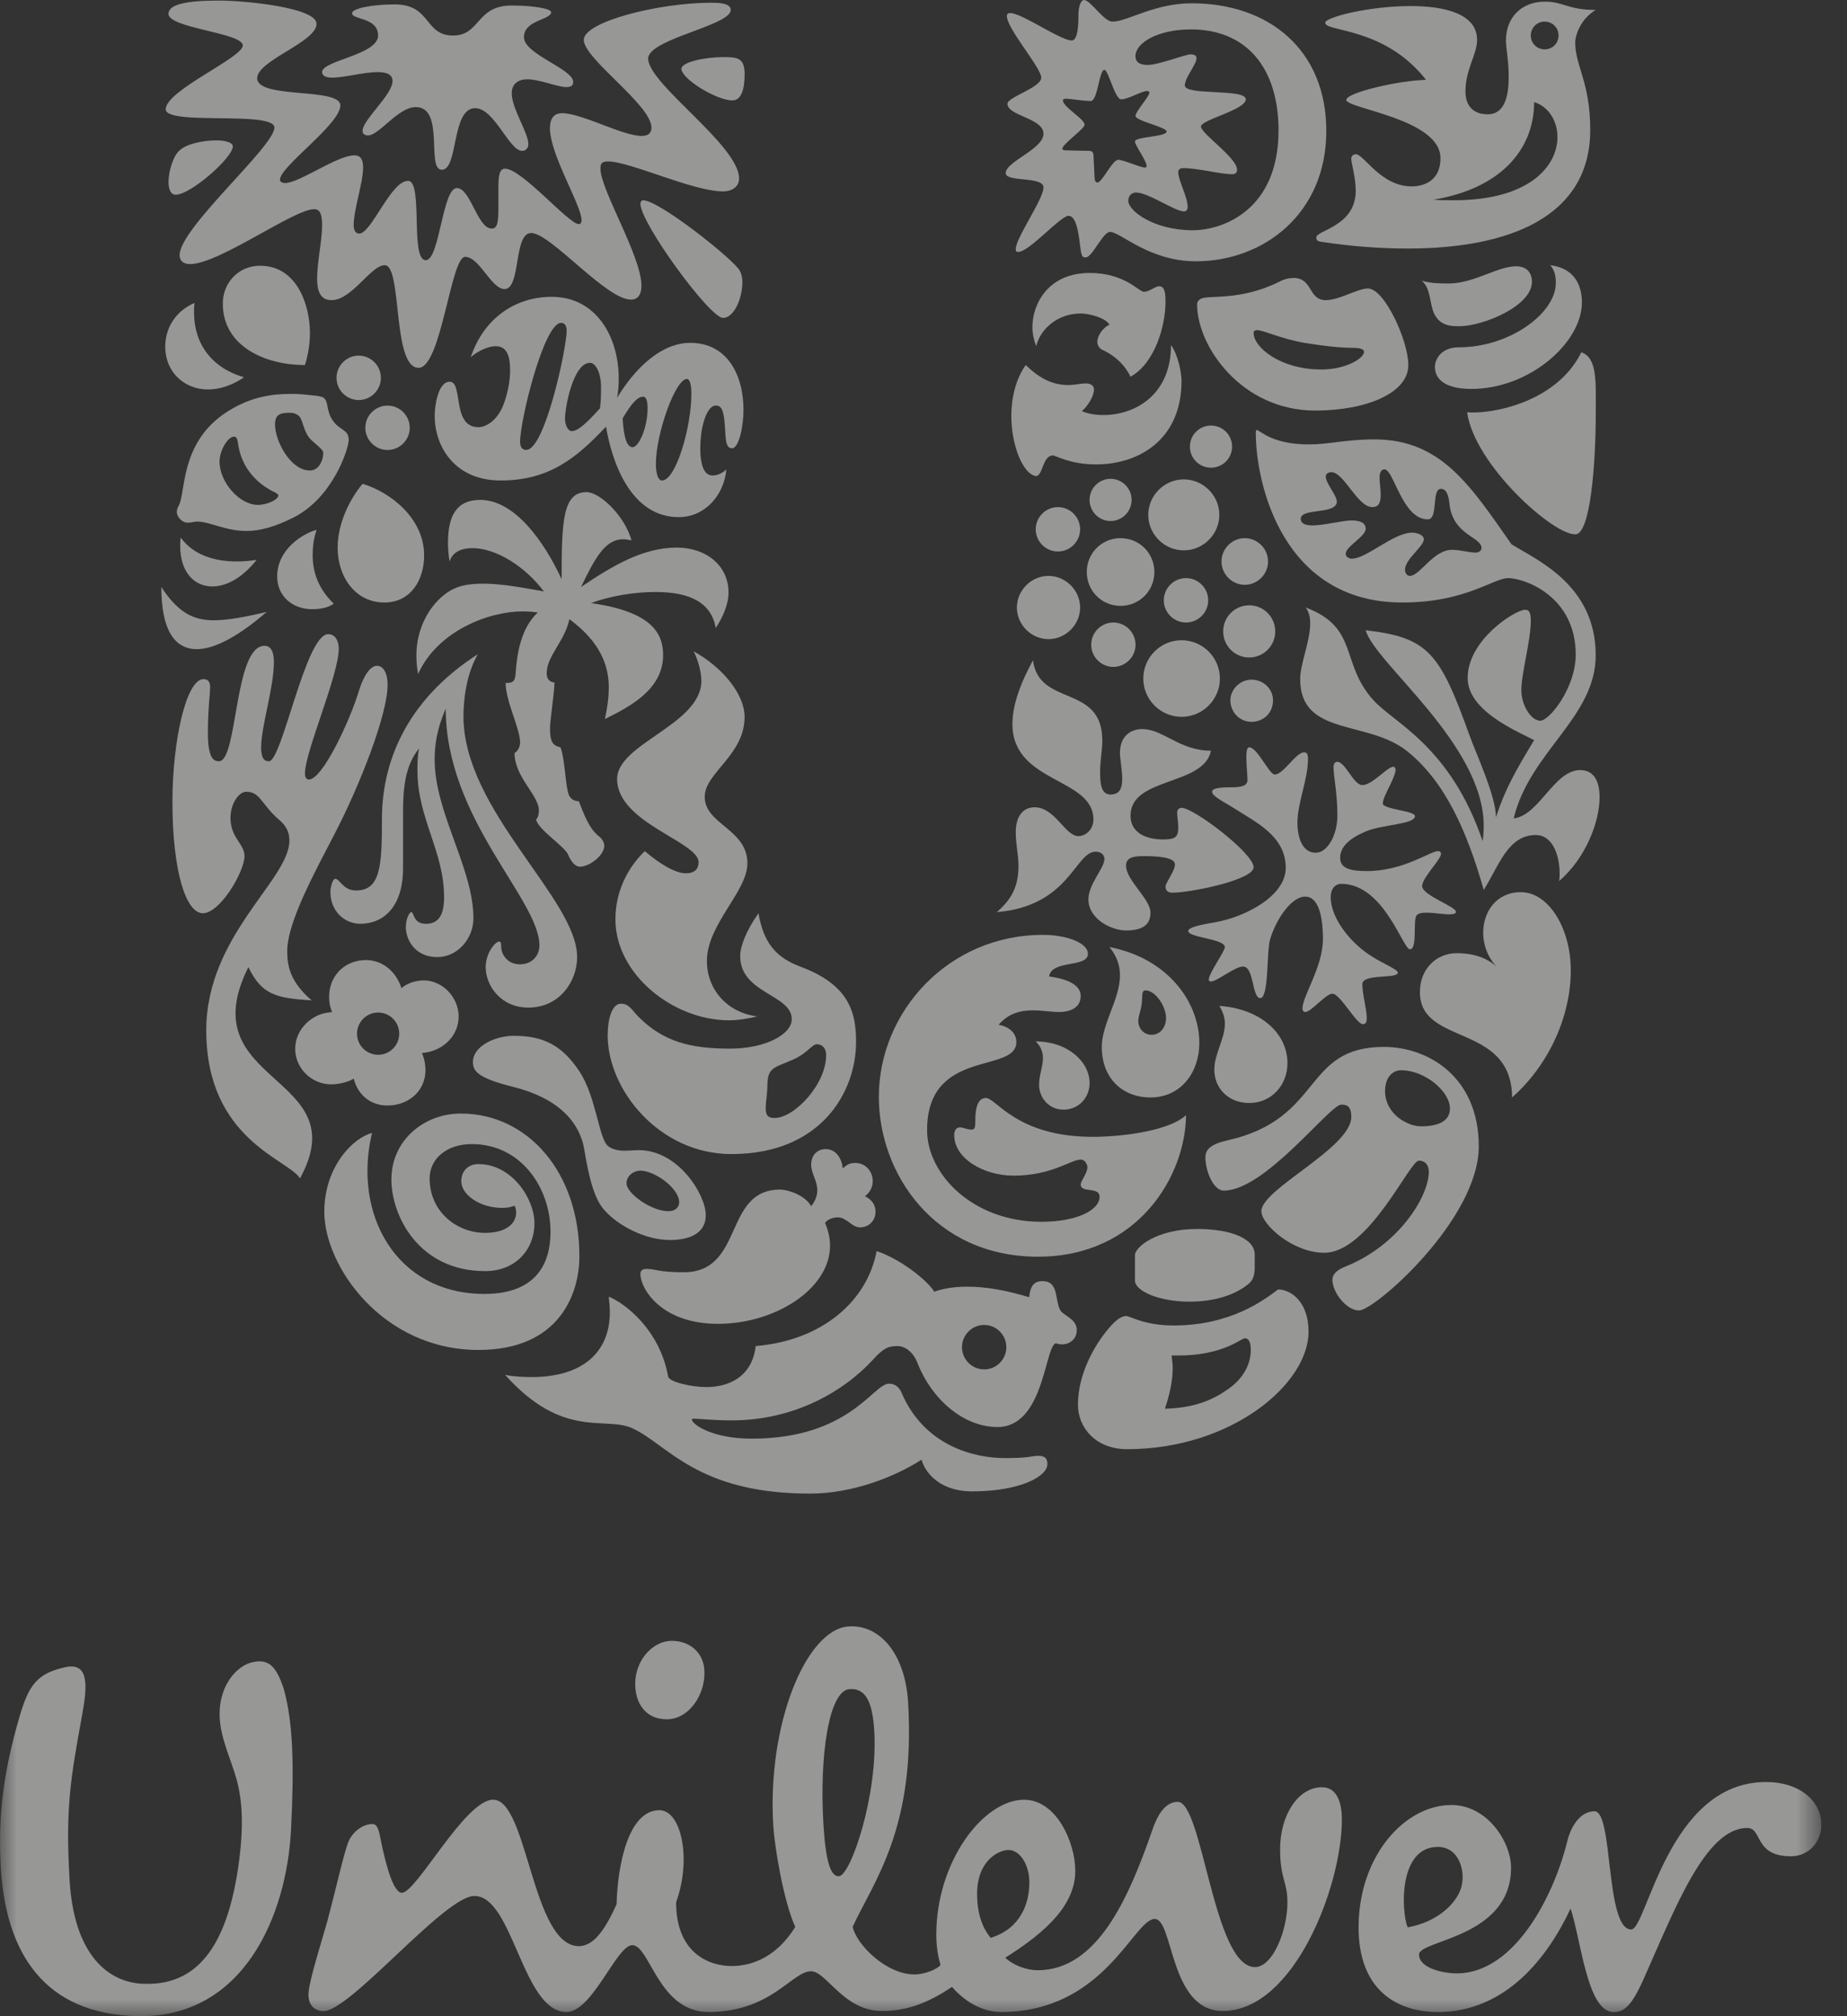
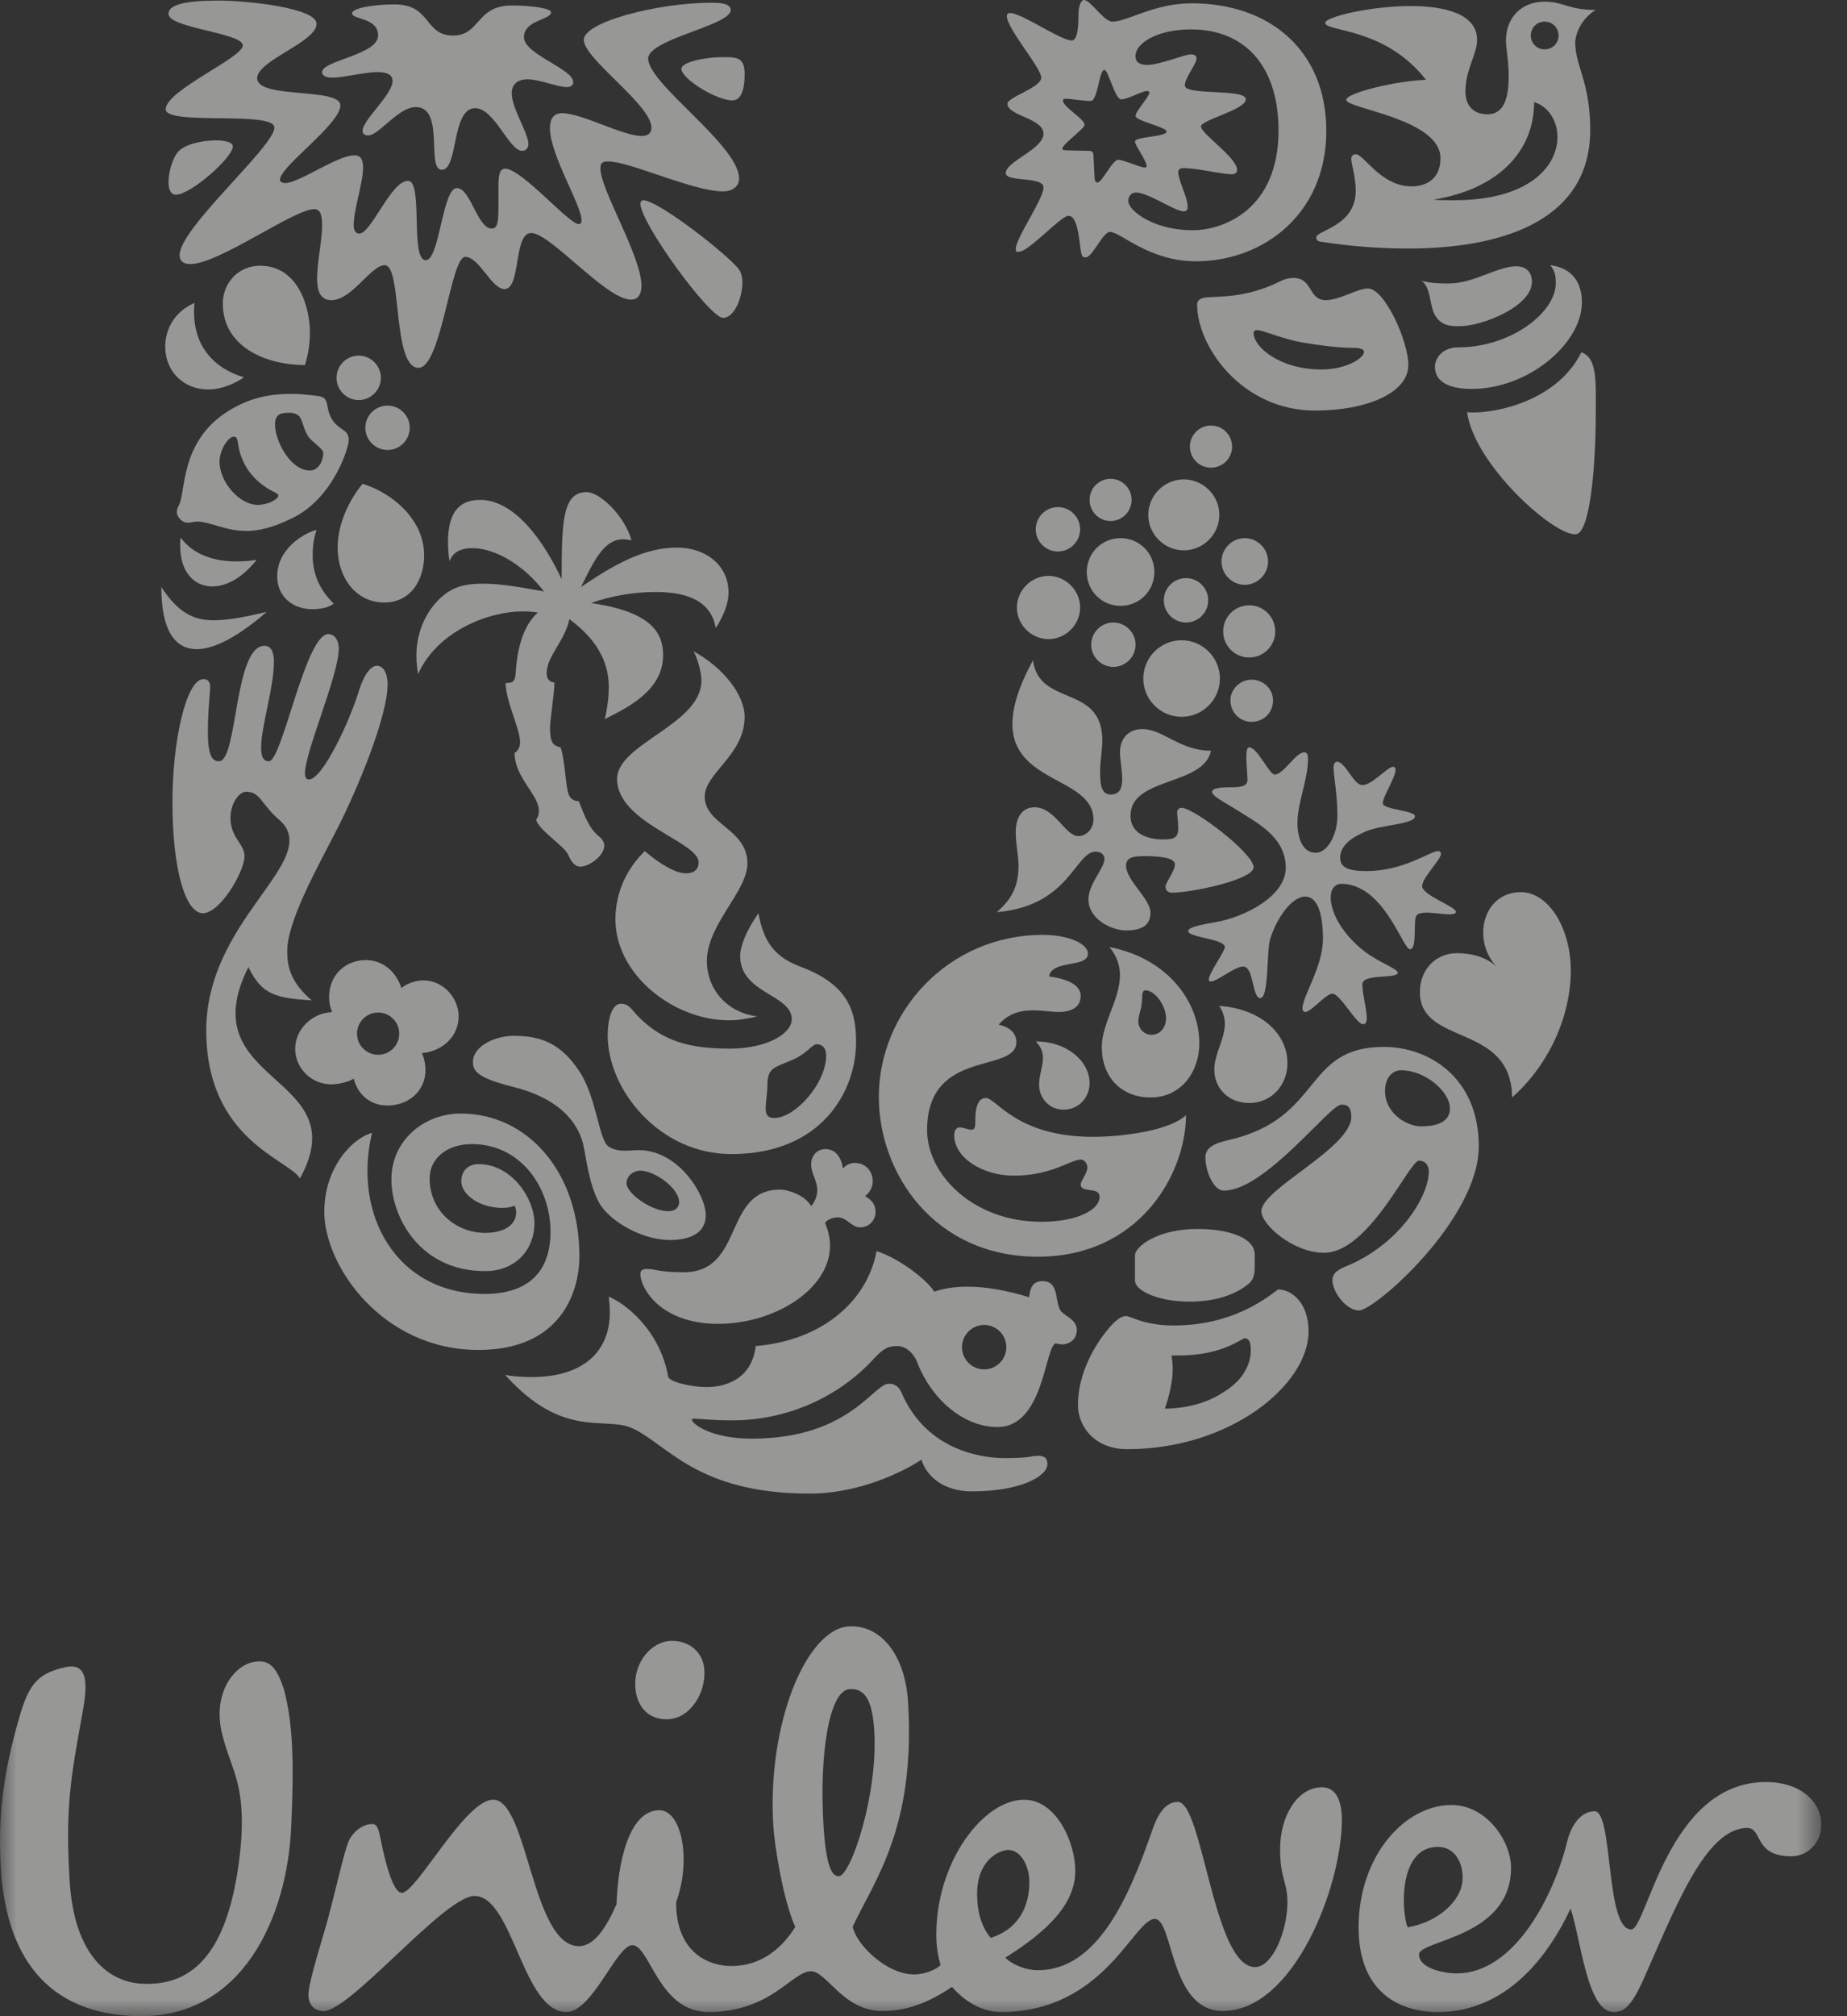
<svg xmlns="http://www.w3.org/2000/svg" width="55" height="60" viewBox="0 0 55 60" fill="none">
  <rect x="0" y="0" width="55" height="60" fill="#333333" stroke="none" />
  <g clip-path="url(#clip0_698_4746)">
    <mask id="mask0_698_4746" style="mask-type:luminance" maskUnits="userSpaceOnUse" x="0" y="0" width="55" height="60">
      <path d="M54.235 0H0V60H54.235V0Z" fill="white" />
    </mask>
    <g mask="url(#mask0_698_4746)">
      <path d="M6.985 52.752C6.897 52.469 6.638 51.833 6.567 51.364C6.411 50.324 6.955 49.639 7.454 49.482C8.014 49.326 8.233 49.607 8.45 50.261C8.73 51.257 8.761 52.562 8.667 54.43C8.544 56.982 7.268 60.063 4.094 59.999C1.355 59.939 0.143 58.165 0.017 55.458C-0.043 54.182 0.049 52.906 0.577 51.102C0.857 50.136 1.107 49.792 1.977 49.607C2.661 49.482 2.599 50.197 2.445 51.04C2.104 52.906 1.945 53.807 2.071 55.925C2.193 58.165 3.223 59.037 4.343 59.037C6.023 59.069 6.77 57.669 7.082 55.644C7.329 54.027 7.143 53.249 6.985 52.752ZM42.816 54.962C43.471 54.962 43.658 55.735 43.502 56.204C43.345 56.67 42.786 57.202 41.916 57.356C41.728 56.889 41.634 54.962 42.816 54.962ZM30.652 56.016C30.652 55.489 30.37 55.053 30.03 55.053C29.747 55.053 29.096 55.363 29.096 56.36C29.096 57.14 29.373 57.51 29.5 57.669C30.401 57.388 30.652 56.639 30.652 56.016ZM20.972 49.669C20.928 49.17 20.537 48.83 20.007 48.83C19.417 48.83 18.861 49.45 18.92 50.228C18.958 50.742 19.26 51.164 19.855 51.164C20.537 51.164 21.035 50.386 20.972 49.669ZM26.033 51.497C25.979 50.627 25.768 50.234 25.3 50.266C24.681 50.304 24.395 52.253 24.521 54.303C24.602 55.64 24.801 55.846 24.986 55.833C25.329 55.812 26.152 53.424 26.033 51.497ZM46.675 54.773C46.289 56.373 45.12 58.726 43.376 58.726C42.972 58.726 42.256 58.569 42.256 58.165C42.256 57.729 44.996 57.669 44.996 55.583C44.996 54.806 44.281 53.715 43.222 53.715C41.822 53.715 40.456 55.241 40.456 57.357C40.456 59.254 41.634 59.876 42.816 59.876C44.871 59.876 46.116 58.195 46.769 56.796C47.081 57.73 47.265 59.876 48.046 59.876C48.356 59.876 48.575 59.721 48.949 58.882C49.88 56.795 50.784 54.399 52.029 54.399C52.495 54.399 52.216 55.241 53.336 55.241C53.864 55.241 54.236 54.806 54.236 54.306C54.236 53.589 53.583 53.031 52.588 53.031C49.663 53.031 49.042 57.419 48.575 57.419C47.797 57.419 48.046 53.902 47.484 53.902C46.986 53.902 46.742 54.495 46.675 54.773ZM21.782 58.507C22.248 58.507 23.05 58.355 23.681 57.344C23.32 56.543 23.063 54.923 23.027 54.333C22.841 51.316 24.004 48.478 25.276 48.4C26.209 48.343 26.955 49.226 27.041 50.657C27.27 54.415 26.018 55.984 25.391 57.338C25.497 57.863 26.388 58.757 27.228 58.757C27.538 58.757 27.913 58.601 28.007 58.475C27.945 58.258 27.881 57.979 27.881 57.573C27.881 55.395 29.282 53.558 30.496 53.558C31.46 53.558 32.02 54.833 32.02 55.675C32.02 56.67 31.18 57.48 29.936 58.258C30.154 58.475 30.557 58.632 30.901 58.632C32.676 58.632 33.605 56.484 34.292 54.523C34.416 54.149 34.636 53.621 35.071 53.621C35.817 53.621 36.13 58.538 37.371 58.538C37.902 58.538 38.337 57.448 38.337 56.61C38.337 55.986 38.119 55.924 38.119 55.022C38.119 54.027 38.648 53.187 39.366 53.187C39.801 53.187 39.958 53.621 39.958 54.149C39.958 56.141 38.525 59.845 36.412 59.845C34.822 59.845 34.946 57.106 34.386 57.106C33.761 57.106 32.89 59.875 29.812 59.875C29.312 59.875 28.784 59.627 28.349 59.128C27.604 59.627 26.98 59.845 26.264 59.845C25.113 59.845 24.614 58.662 24.149 58.662C23.588 58.662 22.967 59.875 21.098 59.875C19.605 59.875 19.355 57.886 18.828 57.886C18.36 57.886 17.644 59.875 16.867 59.875C15.558 59.875 15.28 56.422 14.127 56.422C13.225 56.422 10.374 59.929 9.6 59.849C9.289 59.817 9.158 59.584 9.19 59.273C9.234 58.842 9.605 57.69 9.755 57.145C10.007 56.198 10.238 55.161 10.367 54.83C10.495 54.497 10.84 54.259 11.117 54.284C11.257 54.297 11.299 54.558 11.342 54.773C11.499 55.543 11.719 56.327 11.966 56.327C12.404 56.327 13.847 53.557 14.687 53.557C15.716 53.557 15.839 57.915 17.238 57.915C17.706 57.915 18.05 57.356 18.36 56.669C18.392 55.516 18.703 53.87 19.636 53.87C20.29 53.87 20.601 55.331 20.133 56.609C20.132 58.133 21.127 58.507 21.782 58.507Z" fill="#FDFDFA" fill-opacity="0.5" />
    </g>
    <path d="M43.456 9.708C43.225 9.708 42.895 9.708 42.713 9.345C42.563 9.048 42.614 8.568 42.333 8.354C42.614 8.436 42.911 8.436 43.142 8.436C43.886 8.436 44.597 7.925 45.142 7.925C45.502 7.925 45.618 8.156 45.618 8.386C45.618 9.114 44.151 9.708 43.456 9.708ZM43.819 11.574C45.535 11.574 47.106 10.204 47.106 8.999C47.106 8.436 46.841 7.975 46.164 7.892C46.279 8.041 46.329 8.156 46.329 8.42C46.329 9.329 44.945 10.336 43.44 10.336C42.895 10.336 42.729 10.715 42.729 10.914C42.729 11.376 43.176 11.574 43.819 11.574ZM43.688 12.268C43.903 13.836 46.279 15.95 46.923 15.9C47.354 15.864 47.519 13.852 47.519 12.268C47.519 11.36 47.569 10.649 47.089 10.484C46.328 12.02 44.333 12.334 43.688 12.268Z" fill="#FDFDFA" fill-opacity="0.5" />
    <path d="M6.521 22.654C7.082 22.654 6.967 19.219 7.875 19.219C8.09 19.219 8.156 19.433 8.156 19.698C8.156 20.474 7.776 21.614 7.776 22.24C7.776 22.555 7.858 22.654 8.007 22.654C8.404 22.654 9.097 18.872 9.774 18.872C9.989 18.872 10.088 19.087 10.088 19.301C10.088 20.094 9.081 22.372 9.081 23.016C9.081 23.116 9.113 23.198 9.197 23.198C9.61 23.198 10.435 21.415 10.699 20.524C10.847 20.061 11.046 19.813 11.227 19.813C11.392 19.813 11.542 19.995 11.542 20.375C11.542 21.266 10.715 23.363 9.989 24.767C9.428 25.857 8.553 27.425 8.553 28.3C8.553 28.746 8.634 29.208 9.278 29.77C8.221 29.704 7.792 29.605 7.397 28.779C5.629 32.296 10.649 31.95 8.932 35.069C8.618 34.509 6.142 33.931 6.142 30.662C6.142 27.838 8.618 26.187 8.618 25.015C8.618 24.784 8.536 24.586 8.321 24.404C7.776 23.941 7.759 23.562 7.33 23.562C7.017 23.562 6.636 24.288 7.033 24.932C7.165 25.147 7.281 25.279 7.281 25.477C7.281 25.939 6.554 27.177 6.042 27.177C5.53 27.177 5.135 25.907 5.135 23.859C5.135 22.042 5.547 20.21 6.059 20.21C6.207 20.21 6.257 20.309 6.257 20.441C6.257 20.656 6.191 21.085 6.191 21.811C6.191 22.587 6.373 22.654 6.521 22.654Z" fill="#FDFDFA" fill-opacity="0.5" />
-     <path d="M10.73 27.491C11.425 27.491 12.002 26.978 12.002 25.841V24.156C12.002 23.512 12.052 22.786 12.481 22.273C12.431 22.488 12.431 22.719 12.431 22.934C12.431 24.355 13.224 25.329 13.224 26.699C13.224 27.21 13.075 27.492 12.68 27.492C12.299 27.492 12.333 27.145 12.249 27.145C12.184 27.145 12.085 27.359 12.085 27.59C12.085 27.937 12.332 28.482 13.025 28.482C13.62 28.482 14.098 27.937 14.098 27.326C14.098 25.841 12.943 24.189 12.943 22.604C12.943 21.911 13.124 21.449 13.273 21.085C13.273 24.371 16.063 26.765 16.063 28.135C16.063 28.449 15.832 28.697 15.486 28.697C15.106 28.697 14.924 28.399 14.924 28.168C14.924 28.052 14.907 28.02 14.858 28.02C14.759 28.02 14.462 28.35 14.462 28.78C14.462 29.324 14.907 29.985 15.733 29.985C16.673 29.985 17.186 29.192 17.186 28.482C17.186 26.749 13.801 24.123 13.801 21.317C13.801 20.837 13.883 20.061 14.23 19.467C12.051 20.87 11.374 22.736 11.374 24.371C11.374 25.791 11.325 26.5 10.598 26.5C10.218 26.5 10.119 26.154 9.987 26.154C9.888 26.154 9.838 26.451 9.838 26.534C9.839 27.144 10.285 27.491 10.73 27.491Z" fill="#FDFDFA" fill-opacity="0.5" />
    <path d="M35.747 8.899C35.956 8.759 36.887 8.981 38.091 8.386C38.239 8.305 38.388 8.272 38.52 8.272C39.099 8.272 38.95 8.932 39.479 8.932C39.891 8.932 40.421 8.585 40.735 8.585C41.227 8.585 41.937 10.137 41.937 10.864C41.937 11.706 40.668 12.218 39.165 12.218C36.97 12.218 35.648 10.303 35.648 9.064C35.648 8.965 35.698 8.932 35.747 8.899ZM39.347 10.996C40.074 10.996 40.619 10.666 40.619 10.467C40.619 10.402 40.52 10.352 40.305 10.352C40.09 10.352 39.66 10.336 38.851 10.204C38.156 10.088 37.627 9.824 37.429 9.824C37.363 9.824 37.33 9.857 37.33 9.906C37.33 10.336 38.124 10.996 39.347 10.996Z" fill="#FDFDFA" fill-opacity="0.5" />
    <path d="M11.078 33.716C10.533 33.849 9.657 34.706 9.657 36.062C9.657 37.678 11.391 40.173 14.248 40.173C16.658 40.173 17.253 38.505 17.253 37.381C17.253 34.888 15.718 33.138 13.72 33.138C12.63 33.138 11.655 33.93 11.655 35.102C11.655 36.193 12.481 37.827 14.446 37.827C15.37 37.827 15.915 37.166 15.915 36.408C15.915 35.665 15.238 34.642 14.247 34.642C13.95 34.642 13.736 34.838 13.736 35.153C13.736 35.548 14.28 35.946 14.957 35.946C15.122 35.946 15.254 35.912 15.321 35.879C15.353 35.93 15.37 36.012 15.37 36.078C15.37 36.458 15.007 36.689 14.446 36.689C13.604 36.689 12.794 36.062 12.794 35.069C12.794 34.476 13.307 34.047 14.049 34.047C15.519 34.047 16.393 35.351 16.393 36.657C16.393 37.828 15.751 38.506 14.429 38.506C11.787 38.505 10.5 36.127 11.078 33.716Z" fill="#FDFDFA" fill-opacity="0.5" />
    <path d="M29.926 43.391C30.718 43.391 30.677 43.324 30.925 43.324C31.172 43.324 31.189 43.473 31.189 43.572C31.189 43.936 30.379 44.382 28.943 44.382C28.101 44.382 27.589 43.935 27.44 43.44C26.615 43.969 25.36 44.448 24.122 44.448C20.738 44.448 19.879 42.977 18.822 42.5C18.012 42.136 16.774 42.846 15.04 40.914C15.271 40.964 15.586 40.98 15.833 40.98C17.351 40.98 18.16 40.239 18.16 39.049C18.16 38.9 18.144 38.736 18.127 38.588C18.59 38.77 19.647 39.561 19.895 40.964C19.928 41.13 20.604 41.278 21.034 41.278C21.629 41.278 22.388 41.03 22.504 40.057C24.485 39.892 25.823 38.72 26.104 37.232C26.813 37.464 27.622 38.108 27.82 38.439C28.101 38.34 28.431 38.29 28.811 38.29C29.339 38.29 29.934 38.389 30.644 38.604C30.677 38.389 30.71 38.125 31.04 38.125C31.535 38.125 31.403 38.67 31.569 38.982C31.651 39.148 32.065 39.246 32.065 39.577C32.065 39.892 31.799 40.008 31.634 40.008C31.568 40.008 31.486 39.991 31.436 39.975C31.106 40.09 31.089 42.467 29.702 42.467C28.679 42.467 27.738 41.625 27.324 40.569C27.209 40.255 26.961 40.057 26.73 40.057C26.466 40.057 26.317 40.107 26.004 40.453C25.113 41.427 23.627 42.269 21.794 42.269C21.232 42.269 20.786 42.218 20.671 42.218C20.604 42.218 20.604 42.235 20.604 42.251C20.604 42.367 21.165 42.813 22.387 42.813C25.294 42.813 26.004 41.178 26.466 41.178C26.533 41.178 26.73 41.178 26.845 41.443C27.523 43.027 29.001 43.391 29.926 43.391ZM28.646 40.09C28.646 40.454 28.943 40.752 29.307 40.752C29.671 40.752 29.967 40.454 29.967 40.09C29.967 39.727 29.671 39.429 29.307 39.429C28.943 39.429 28.646 39.727 28.646 40.09Z" fill="#FDFDFA" fill-opacity="0.5" />
    <path d="M41.723 31.85C41.491 31.85 41.244 32.032 41.244 32.478C41.244 32.972 41.624 33.287 41.838 33.385C41.954 33.452 42.136 33.518 42.316 33.518C42.795 33.518 43.176 33.385 43.176 32.988C43.176 32.478 42.431 31.85 41.723 31.85ZM39.941 32.873C39.594 32.873 37.676 35.432 36.441 35.432C36.144 35.432 35.895 34.871 35.895 34.443C35.895 34.212 36.044 34.047 36.574 33.93C39.413 33.286 38.785 31.155 41.21 31.155C42.547 31.155 44.035 32.065 44.035 34.112C44.035 36.291 40.933 38.998 40.47 38.998C40.09 38.998 39.677 38.454 39.677 38.091C39.677 37.975 39.727 37.827 40.057 37.694C41.64 37.066 42.547 35.614 42.547 34.87C42.547 34.705 42.465 34.541 42.251 34.541C41.97 34.541 40.768 37.281 39.429 37.281C38.503 37.281 37.561 36.441 37.561 36.044C37.561 35.382 40.239 34.162 40.239 33.236C40.238 32.889 40.073 32.873 39.941 32.873Z" fill="#FDFDFA" fill-opacity="0.5" />
    <path d="M7.264 11.228C7.264 11.228 6.785 11.59 6.191 11.59C5.481 11.59 4.92 11.062 4.92 10.319C4.92 9.807 5.184 9.279 5.794 9.014C5.778 9.113 5.778 9.196 5.778 9.295C5.778 10.237 6.306 10.946 7.264 11.228ZM10.797 14.398C10.434 14.827 10.054 15.554 10.054 16.296C10.054 17.188 10.6 17.93 11.441 17.93C12.25 17.93 12.63 17.237 12.63 16.528C12.63 15.422 11.623 14.645 10.797 14.398ZM5.316 15.058C5.285 15.109 5.266 15.174 5.266 15.24C5.266 15.389 5.431 15.554 5.579 15.554C5.711 15.554 5.794 15.521 5.86 15.521C6.256 15.521 6.702 15.801 7.346 15.801C7.725 15.801 8.171 15.685 8.732 15.405C9.921 14.81 10.384 13.341 10.384 13.093C10.384 12.779 10.132 12.82 9.921 12.531C9.711 12.244 9.791 11.989 9.657 11.854C9.581 11.777 9.344 11.772 9.046 11.739C8.947 11.728 8.815 11.722 8.683 11.722C8.139 11.722 7.493 11.789 6.768 12.251C5.336 13.165 5.546 14.678 5.316 15.058ZM9.196 13.011C9.31 13.166 9.626 13.358 9.626 13.473C9.626 13.704 9.493 14.002 9.229 14.002C8.651 14.002 8.189 13.126 8.189 12.63C8.189 12.317 8.371 12.284 8.618 12.284C8.733 12.284 8.783 12.301 8.866 12.351C9.014 12.433 9.014 12.763 9.196 13.011ZM7.676 15.025C7.132 15.025 6.537 14.349 6.537 13.737C6.537 13.407 6.785 12.994 6.966 12.994C7.032 12.994 7.066 13.044 7.082 13.16C7.181 13.968 7.709 14.431 8.205 14.662C8.254 14.694 8.288 14.711 8.288 14.744C8.288 14.86 7.974 15.025 7.676 15.025ZM9.08 10.864C9.163 10.599 9.229 10.27 9.229 9.906C9.229 9.114 8.865 7.908 7.742 7.908C7.099 7.908 6.635 8.42 6.635 9.031C6.635 10.336 7.94 10.864 9.08 10.864ZM4.804 17.469C4.804 18.723 5.184 19.318 5.861 19.318C6.389 19.318 7.099 18.938 7.94 18.211C7.297 18.36 6.801 18.459 6.356 18.459C5.761 18.459 5.299 18.228 4.804 17.469ZM5.382 15.999C5.366 16.082 5.366 16.164 5.366 16.246C5.366 17.022 5.778 17.452 6.323 17.452C6.734 17.452 7.214 17.204 7.642 16.659C7.462 16.692 7.247 16.708 7.048 16.708C6.438 16.708 5.778 16.544 5.382 15.999ZM9.427 15.768C9.047 15.867 8.254 16.329 8.254 17.154C8.254 17.748 8.716 18.129 9.295 18.129C9.592 18.129 9.806 18.063 9.938 17.964C9.477 17.518 9.311 17.022 9.311 16.528C9.311 16.18 9.361 15.966 9.427 15.768ZM10.021 11.244C10.021 11.607 10.318 11.905 10.681 11.905C11.045 11.905 11.342 11.607 11.342 11.244C11.342 10.881 11.045 10.583 10.681 10.583C10.318 10.583 10.021 10.881 10.021 11.244ZM10.879 12.73C10.879 13.093 11.177 13.391 11.541 13.391C11.904 13.391 12.201 13.093 12.201 12.73C12.201 12.367 11.904 12.07 11.541 12.07C11.177 12.07 10.879 12.367 10.879 12.73Z" fill="#FDFDFA" fill-opacity="0.5" />
    <path d="M36.639 20.837C36.639 20.507 36.937 20.226 37.263 20.226C37.627 20.226 37.908 20.507 37.908 20.837C37.908 21.216 37.627 21.481 37.263 21.481C36.937 21.481 36.639 21.216 36.639 20.837ZM30.842 15.751C30.842 16.114 31.14 16.412 31.502 16.412C31.866 16.412 32.164 16.114 32.164 15.751C32.164 15.389 31.866 15.091 31.502 15.091C31.14 15.091 30.842 15.389 30.842 15.751ZM30.281 18.079C30.281 18.591 30.709 19.02 31.222 19.02C31.733 19.02 32.164 18.591 32.164 18.079C32.164 17.568 31.733 17.138 31.222 17.138C30.709 17.138 30.281 17.568 30.281 18.079ZM32.362 17.022C32.362 17.585 32.808 18.03 33.367 18.03C33.928 18.03 34.375 17.585 34.375 17.022C34.375 16.461 33.928 16.015 33.367 16.015C32.808 16.015 32.362 16.461 32.362 17.022ZM32.445 14.876C32.445 15.223 32.726 15.505 33.069 15.505C33.416 15.505 33.697 15.223 33.697 14.876C33.697 14.53 33.416 14.249 33.069 14.249C32.726 14.249 32.445 14.53 32.445 14.876ZM35.433 13.292C35.433 13.638 35.714 13.918 36.061 13.918C36.408 13.918 36.689 13.638 36.689 13.292C36.689 12.944 36.408 12.664 36.061 12.664C35.714 12.664 35.433 12.944 35.433 13.292ZM34.193 15.323C34.193 15.9 34.672 16.378 35.251 16.378C35.83 16.378 36.309 15.9 36.309 15.323C36.309 14.744 35.83 14.266 35.251 14.266C34.672 14.266 34.193 14.744 34.193 15.323ZM32.494 19.186C32.494 19.549 32.792 19.846 33.152 19.846C33.516 19.846 33.814 19.549 33.814 19.186C33.814 18.822 33.516 18.525 33.152 18.525C32.792 18.525 32.494 18.822 32.494 19.186ZM34.656 17.864C34.656 18.228 34.953 18.525 35.318 18.525C35.681 18.525 35.978 18.228 35.978 17.864C35.978 17.502 35.681 17.204 35.318 17.204C34.953 17.204 34.656 17.502 34.656 17.864ZM34.045 20.193C34.045 20.82 34.557 21.332 35.185 21.332C35.813 21.332 36.326 20.82 36.326 20.193C36.326 19.566 35.813 19.053 35.185 19.053C34.557 19.053 34.045 19.566 34.045 20.193ZM36.424 18.789C36.424 19.219 36.771 19.566 37.198 19.566C37.627 19.566 37.974 19.219 37.974 18.789C37.974 18.36 37.627 18.013 37.198 18.013C36.771 18.013 36.424 18.36 36.424 18.789ZM36.374 16.708C36.374 17.089 36.689 17.403 37.065 17.403C37.446 17.403 37.76 17.089 37.76 16.708C37.76 16.329 37.446 16.015 37.065 16.015C36.689 16.015 36.374 16.329 36.374 16.708Z" fill="#FDFDFA" fill-opacity="0.5" />
    <path d="M38.057 38.373C37.627 38.703 36.623 39.445 34.953 39.445C34.062 39.445 33.665 39.164 33.533 39.164C33.367 39.164 33.186 39.329 33.004 39.544C32.611 40.007 32.099 40.866 32.099 41.806C32.099 42.466 32.611 43.126 33.565 43.126C36.656 43.126 38.966 41.195 38.966 39.627C38.966 38.736 38.438 38.373 38.057 38.373ZM37.198 38.191C37.332 38.077 37.363 37.894 37.363 37.712V37.332C37.363 36.853 36.639 36.573 35.648 36.573C34.441 36.573 33.797 37.117 33.797 37.349V38.108C33.797 38.423 34.524 38.736 35.417 38.736C36.127 38.736 36.772 38.555 37.198 38.191ZM37.065 39.826C37.148 39.826 37.246 39.875 37.246 40.173C37.246 40.535 37.082 41.014 36.49 41.393C36.077 41.675 35.515 41.906 34.689 41.921C34.821 41.526 34.921 41.112 34.921 40.718C34.921 40.585 34.904 40.486 34.888 40.338H35.103C36.408 40.338 36.97 39.826 37.065 39.826Z" fill="#FDFDFA" fill-opacity="0.5" />
    <path d="M30.759 19.649C30.941 21.051 32.825 20.341 32.825 22.042C32.825 22.29 32.759 22.654 32.759 22.967C32.759 23.33 32.791 23.644 33.07 23.644C33.35 23.644 33.417 23.446 33.417 23.182C33.417 22.917 33.35 22.587 33.35 22.406C33.35 21.827 33.764 21.696 34.012 21.696C34.64 21.696 35.119 22.34 36.061 22.34C35.846 23.396 33.665 23.116 33.665 24.272C33.665 24.85 34.243 24.981 34.623 24.981C34.97 24.981 35.086 24.932 35.086 24.635C35.086 24.469 35.053 24.288 35.053 24.172C35.053 24.106 35.103 24.04 35.185 24.04C35.55 24.04 37.33 25.394 37.33 25.808C37.33 26.187 35.45 26.566 34.904 26.566C34.739 26.566 34.706 26.451 34.706 26.385C34.706 26.269 34.987 25.922 34.987 25.725C34.987 25.576 34.739 25.477 34.078 25.477C33.764 25.477 33.532 25.51 33.532 25.758C33.532 26.203 34.259 26.748 34.259 27.16C34.259 27.491 34.061 27.689 33.532 27.689C33.086 27.689 32.411 27.342 32.411 26.765C32.411 26.302 32.888 25.841 32.888 25.559C32.888 25.477 32.825 25.345 32.627 25.345C32.014 25.345 31.85 26.962 29.686 27.144C30.032 26.831 30.329 26.484 30.329 25.775C30.329 25.428 30.247 25.146 30.247 24.767C30.247 24.272 30.478 24.024 30.808 24.024C31.419 24.024 31.716 24.882 32.114 24.882C32.329 24.882 32.56 24.685 32.56 24.387C32.56 23.132 30.148 23.314 30.148 21.547C30.149 21.068 30.313 20.474 30.759 19.649ZM38.635 24.486C38.635 24.898 38.768 25.377 39.181 25.377C39.528 25.377 39.825 24.85 39.825 24.272C39.825 23.611 39.71 23.099 39.71 22.834C39.71 22.719 39.76 22.67 39.825 22.67C40.073 22.686 40.304 23.363 40.569 23.363C40.867 23.363 41.31 22.818 41.491 22.818C41.541 22.818 41.557 22.884 41.557 22.9C41.557 23.148 41.177 23.694 41.177 23.908C41.177 24.09 42.135 24.122 42.135 24.288C42.135 24.536 41.13 24.536 40.652 24.751C40.19 24.948 39.907 25.196 39.907 25.527C39.907 25.857 40.238 25.922 40.701 25.922C41.804 25.922 42.581 25.328 42.828 25.328C42.877 25.328 42.91 25.361 42.91 25.411C42.91 25.576 42.349 26.121 42.349 26.369C42.349 26.649 43.374 26.978 43.357 27.144C43.341 27.194 43.274 27.21 43.159 27.21C42.976 27.21 42.696 27.16 42.481 27.16C42.349 27.16 42.233 27.176 42.183 27.242C42.068 27.375 42.216 28.25 41.986 28.25C41.771 28.25 41.209 26.302 39.941 26.302C39.758 26.302 39.626 26.451 39.626 26.698C39.626 27.358 40.271 28.118 40.882 28.481C41.159 28.663 41.623 28.845 41.623 28.945C41.623 29.142 40.568 28.961 40.568 29.291C40.568 29.588 40.7 30.035 40.7 30.298C40.7 30.381 40.684 30.479 40.585 30.479C40.387 30.479 39.907 29.571 39.676 29.571C39.478 29.571 39.048 30.116 38.866 30.116C38.817 30.116 38.784 30.067 38.784 30.018C38.784 29.637 39.395 28.779 39.395 27.937C39.395 27.54 39.346 26.682 38.866 26.682C38.47 26.682 38.023 27.309 37.825 27.937C37.71 28.3 37.792 29.703 37.527 29.703C37.28 29.703 37.346 28.763 37.015 28.763C36.771 28.763 36.242 29.208 36.06 29.208C36.027 29.208 35.994 29.191 35.994 29.158C35.994 28.961 36.473 28.316 36.473 28.184C36.473 27.937 35.383 27.904 35.383 27.706C35.383 27.59 35.812 27.508 36.208 27.441C37.048 27.292 38.287 26.682 38.287 25.824C38.287 24.866 37.362 24.453 36.754 24.056C36.44 23.858 36.093 23.694 36.093 23.562C36.093 23.429 36.489 23.429 36.655 23.429C36.902 23.429 37.147 23.413 37.147 23.215C37.147 23.066 37.114 22.769 37.114 22.538C37.114 22.372 37.13 22.24 37.197 22.24C37.445 22.24 37.792 23.049 37.958 23.049C38.221 23.049 38.585 22.389 38.833 22.389C38.915 22.389 38.949 22.438 38.949 22.587C38.95 23.198 38.635 23.891 38.635 24.486Z" fill="#FDFDFA" fill-opacity="0.5" />
    <path d="M31.239 29.059C32 29.158 32.181 29.422 32.181 29.637C32.181 30.001 31.851 30.116 31.536 30.116C31.306 30.116 31.041 30.067 30.76 30.067C30.396 30.067 30.034 30.149 29.737 30.496C29.951 30.529 30.265 30.678 30.265 31.009C30.265 31.966 27.607 31.173 27.607 33.634C27.607 34.938 28.961 36.359 31.008 36.359C32.066 36.359 32.743 36.012 32.743 35.615C32.743 35.302 32.182 35.515 32.182 35.251C32.182 35.136 32.38 34.92 32.38 34.738C32.38 34.658 32.314 34.508 32.182 34.508C31.884 34.508 31.322 34.986 30.182 34.986C29.29 34.986 28.415 34.476 28.415 33.782C28.415 33.633 28.482 33.55 28.581 33.55C28.68 33.55 28.811 33.617 28.927 33.617C29.027 33.617 29.043 33.55 29.043 33.369C29.043 33.187 29.043 32.675 29.356 32.675C29.671 32.675 30.265 33.831 32.545 33.831C33.302 33.831 34.773 33.683 35.318 33.187C35.301 35.004 33.88 37.398 30.909 37.398C27.821 37.398 26.17 34.92 26.17 32.642C26.17 30.116 28.233 27.821 31.058 27.821C31.783 27.821 32.396 28.068 32.396 28.383C32.395 28.812 31.321 28.548 31.239 29.059ZM36.309 29.935C36.424 30.116 36.474 30.298 36.474 30.463C36.474 30.926 36.16 31.355 36.16 31.834C36.16 32.379 36.574 32.824 37.198 32.824C37.876 32.824 38.338 32.28 38.338 31.636C38.338 30.76 37.545 30.018 36.309 29.935ZM30.842 30.992C31.007 31.156 31.057 31.322 31.057 31.487C31.057 31.734 30.942 31.999 30.942 32.28C30.942 32.675 31.239 33.022 31.668 33.022C32.131 33.022 32.446 32.658 32.446 32.23C32.446 31.603 31.799 30.992 30.842 30.992ZM33.037 28.184C34.772 28.515 35.714 29.819 35.714 31.042C35.714 31.884 35.186 32.659 34.26 32.659C33.417 32.659 32.809 32.081 32.809 31.157C32.809 30.463 33.35 29.737 33.35 29.026C33.35 28.746 33.268 28.465 33.037 28.184ZM33.896 30.381C33.896 30.611 34.062 30.794 34.293 30.794C34.557 30.794 34.723 30.562 34.723 30.298C34.723 29.951 34.409 29.473 34.111 29.473C33.978 29.473 34.028 29.671 33.996 29.886C33.978 30.05 33.896 30.248 33.896 30.381Z" fill="#FDFDFA" fill-opacity="0.5" />
-     <path d="M15.669 13.39C16.23 13.39 16.874 10.352 16.874 9.84C16.874 9.708 16.825 9.608 16.709 9.608C16.197 9.608 15.488 12.499 15.488 13.143C15.487 13.258 15.52 13.39 15.669 13.39ZM19.714 14.299C20.126 14.299 20.588 12.713 20.588 11.722C20.588 11.507 20.556 11.277 20.456 11.277C20.109 11.277 19.531 12.912 19.531 13.803C19.532 14.15 19.615 14.299 19.714 14.299ZM17.021 12.829C17.203 12.829 17.434 12.63 17.865 12.152C17.897 11.937 17.897 11.739 17.897 11.491C17.897 11.161 17.765 10.798 17.567 10.798C17.071 10.798 16.824 12.119 16.824 12.466C16.825 12.663 16.923 12.829 17.021 12.829ZM19.284 12.152C19.284 11.871 19.218 11.805 19.152 11.805C18.987 11.805 18.806 12.003 18.541 12.449C18.574 13.044 18.674 13.308 18.838 13.308C19.02 13.308 19.284 12.729 19.284 12.152ZM20.556 10.203C21.646 10.203 22.14 11.145 22.14 12.202C22.14 12.663 22.009 13.341 21.795 13.341C21.58 13.341 21.613 12.961 21.58 12.614C21.547 12.168 21.464 12.069 21.315 12.069C21.034 12.069 20.853 12.729 20.853 13.341C20.853 13.72 20.919 14.15 21.216 14.15C21.381 14.15 21.53 14.067 21.629 13.968C21.563 14.727 21.001 15.389 20.209 15.389C18.756 15.389 18.211 13.688 18.046 12.697C17.171 13.621 16.362 14.299 14.909 14.299C13.555 14.299 12.944 13.308 12.944 12.367C12.944 12.086 13.043 11.36 13.391 11.36C13.803 11.36 13.44 12.713 14.249 12.713C14.447 12.713 14.809 12.547 15.008 12.003C15.124 11.673 15.19 11.327 15.19 11.029C15.19 10.583 15.091 10.303 14.761 10.303C14.48 10.303 14.133 10.517 14.017 10.633C14.414 9.444 15.372 8.833 16.427 8.833C17.733 8.833 18.425 9.989 18.425 11.277C18.425 11.458 18.409 11.656 18.376 11.838C18.937 10.913 19.714 10.203 20.556 10.203Z" fill="#FDFDFA" fill-opacity="0.5" />
    <path d="M17.467 14.645C16.757 14.645 16.724 15.505 16.724 17.237C16.195 16.098 15.321 14.876 14.297 14.876C13.604 14.876 13.34 15.339 13.34 16.147C13.34 16.312 13.356 16.561 13.39 16.708C13.472 16.428 13.737 16.312 14.066 16.312C14.777 16.312 15.635 16.857 16.197 17.601C15.553 17.485 14.925 17.369 14.398 17.369C14.067 17.369 13.77 17.402 13.522 17.518C13.043 17.732 12.399 18.443 12.399 19.516C12.399 19.681 12.416 19.863 12.449 20.061C13.027 18.772 14.562 18.195 15.553 18.195C15.752 18.195 15.9 18.211 16.015 18.228C15.503 18.69 15.388 19.499 15.354 20.044C15.339 20.308 15.239 20.325 15.057 20.325C15.057 20.869 15.487 21.679 15.487 22.092C15.487 22.24 15.405 22.372 15.322 22.406C15.322 23.132 16.048 23.661 16.048 24.122C16.048 24.238 16.015 24.337 15.965 24.387C16.015 24.685 16.814 25.184 16.918 25.435C17.045 25.739 17.187 25.791 17.27 25.791C17.551 25.791 17.995 25.46 17.995 25.163C17.995 25.064 17.913 24.948 17.848 24.898C17.534 24.668 17.368 24.172 17.236 23.843C17.12 23.843 16.971 23.794 16.919 23.599C16.828 23.257 16.824 22.62 16.692 22.24C16.477 22.191 16.378 22.108 16.378 21.663C16.378 21.448 16.51 20.605 16.51 20.308C16.411 20.308 16.279 20.242 16.279 20.044C16.279 19.516 16.808 19.103 16.956 18.426C17.897 19.119 18.128 19.829 18.128 20.457C18.128 20.786 18.078 21.1 18.012 21.398C18.706 21.051 19.746 20.539 19.746 19.499C19.746 18.887 19.465 18.211 17.599 17.947C18.177 17.732 18.904 17.617 19.515 17.617C20.572 17.617 21.183 17.947 21.314 18.689C21.529 18.36 21.694 17.979 21.694 17.633C21.694 16.823 21.017 16.296 20.159 16.296C19.151 16.296 18.26 16.823 17.302 17.468C17.732 16.577 18.028 16.048 18.557 16.048C18.639 16.048 18.722 16.065 18.805 16.081C18.607 15.355 17.864 14.645 17.467 14.645Z" fill="#FDFDFA" fill-opacity="0.5" />
    <path d="M45.287 26.55C46.114 26.55 46.775 27.623 46.775 28.878C46.775 30.215 46.146 31.669 45.027 32.659C45.01 30.43 42.282 31.14 42.282 29.523C42.282 28.829 42.779 28.366 43.374 28.366C43.903 28.366 44.316 28.515 44.613 28.813C44.316 28.532 44.167 28.135 44.167 27.756C44.167 27.127 44.564 26.55 45.287 26.55Z" fill="#FDFDFA" fill-opacity="0.5" />
-     <path d="M30.544 10.864C30.974 11.277 31.353 11.458 31.816 11.458C31.998 11.458 32.214 11.409 32.33 11.409C32.478 11.409 32.577 11.475 32.577 11.59C32.577 11.772 32.411 12.07 32.214 12.235C32.411 12.317 32.627 12.351 32.858 12.351C33.796 12.351 34.87 11.756 34.87 10.27C35.069 10.533 35.184 11.079 35.184 11.327C35.184 13.127 33.862 13.82 32.643 13.82C31.85 13.82 31.452 13.555 31.352 13.555C31.039 13.555 31.056 14.183 30.841 14.167C30.461 14.101 30.115 13.259 30.115 12.367C30.116 11.838 30.248 11.277 30.544 10.864ZM33.037 9.659C32.904 9.444 32.411 9.329 32.181 9.329C31.453 9.329 30.957 9.84 30.858 10.303C30.792 10.138 30.743 9.939 30.743 9.741C30.743 9.015 31.239 8.123 32.446 8.123C33.499 8.123 33.912 8.684 34.062 8.684C34.227 8.684 34.392 8.519 34.525 8.519C34.706 8.519 34.706 8.8 34.706 8.999C34.706 9.659 34.408 10.798 33.665 11.211C33.532 10.93 33.268 10.616 32.842 10.418C32.726 10.369 32.677 10.27 32.677 10.171C32.676 9.989 32.841 9.757 33.037 9.659Z" fill="#FDFDFA" fill-opacity="0.5" />
    <path d="M19.069 6.059C19.069 6.637 21.133 9.46 21.529 9.46C21.86 9.46 22.107 8.882 22.107 8.386C22.107 8.255 22.074 8.124 22.009 8.024C21.711 7.611 19.614 5.96 19.151 5.96C19.102 5.96 19.069 6.01 19.069 6.059ZM6.933 4.358C6.933 4.689 5.678 5.795 5.233 5.795C5.068 5.795 5.018 5.597 5.018 5.416C5.018 5.086 5.167 4.623 5.349 4.474C5.562 4.276 6.058 4.178 6.438 4.178C6.669 4.178 6.933 4.226 6.933 4.358ZM22.009 5.316C22.009 4.325 19.33 2.526 19.3 1.75C19.297 1.679 19.336 1.608 19.396 1.545C19.855 1.061 21.76 0.708 21.76 0.296C21.76 0.082 21.363 0.082 21.165 0.082C19.63 0.082 17.384 0.643 17.384 1.188C17.384 1.75 19.399 3.12 19.399 3.798C19.399 3.979 19.283 4.045 19.101 4.045C18.541 4.045 17.318 3.368 16.741 3.368C16.476 3.368 16.376 3.549 16.376 3.814C16.376 4.606 17.318 6.109 17.318 6.554C17.318 6.603 17.301 6.67 17.235 6.67C16.938 6.67 15.535 5.019 15.039 5.019C14.858 5.019 14.841 5.266 14.841 5.63V6.191C14.841 6.571 14.825 6.802 14.644 6.802C14.213 6.802 14.016 5.597 13.603 5.597C13.174 5.597 13.091 7.743 12.679 7.743C12.2 7.743 12.613 5.382 12.15 5.382C11.638 5.382 11.06 6.951 10.697 6.951C10.565 6.951 10.532 6.818 10.532 6.703C10.532 6.224 10.812 5.448 10.812 4.987C10.812 4.755 10.746 4.623 10.549 4.623C10.036 4.623 8.914 5.448 8.485 5.448C8.419 5.448 8.336 5.416 8.336 5.349C8.336 4.954 10.135 3.698 10.135 3.137C10.135 2.592 7.658 2.956 7.658 2.327C7.658 1.799 9.426 1.254 9.426 0.709C9.426 0.23 7.329 0.017 6.52 0.017C5.545 0.017 5.017 0.131 5.017 0.412C5.017 0.841 7.23 0.974 7.23 1.353C7.23 1.717 4.935 2.691 4.935 3.252C4.935 3.748 8.171 3.285 8.171 3.798C8.171 4.358 5.348 6.785 5.348 7.594C5.348 7.776 5.48 7.859 5.661 7.859C6.52 7.859 8.748 6.224 9.359 6.224C9.574 6.224 9.591 6.488 9.591 6.719C9.591 7.149 9.443 7.809 9.443 8.289C9.443 8.668 9.541 8.932 9.871 8.932C10.483 8.932 11.043 7.892 11.457 7.892C11.985 7.892 11.672 10.946 12.464 10.946C13.141 10.946 13.421 7.644 13.851 7.644C14.28 7.644 14.628 8.602 15.024 8.602C15.518 8.602 15.287 6.934 15.816 6.934C16.394 6.934 18.045 8.916 18.788 8.916C19.019 8.916 19.101 8.734 19.101 8.502C19.101 7.627 17.88 5.647 17.88 5.019C17.88 4.854 17.929 4.804 18.11 4.804C18.754 4.804 20.637 5.696 21.528 5.696C21.828 5.696 22.009 5.531 22.009 5.316ZM20.291 2.047C20.291 2.344 21.331 2.988 21.811 2.988C22.091 2.988 22.174 2.608 22.174 2.212C22.174 1.717 21.96 1.7 21.53 1.7C20.985 1.7 20.291 1.849 20.291 2.047ZM16.411 0.362C16.411 0.263 15.916 0.164 15.239 0.164C14.165 0.164 14.314 1.057 13.489 1.057C12.63 1.057 12.844 0.131 11.754 0.131C11.094 0.131 10.484 0.247 10.484 0.395C10.484 0.594 11.259 0.511 11.259 1.057C11.259 1.634 9.591 1.799 9.591 2.146C9.591 2.262 9.723 2.311 9.888 2.311C10.252 2.311 10.829 2.146 11.243 2.146C11.474 2.146 11.689 2.195 11.689 2.41C11.689 2.823 10.796 3.566 10.796 3.896C10.796 3.996 10.879 4.029 10.961 4.029C11.292 4.029 11.854 3.187 12.382 3.187C13.257 3.187 12.68 5.052 13.158 5.052C13.653 5.052 13.438 3.219 14.148 3.219C14.727 3.219 15.156 4.49 15.552 4.49C15.651 4.49 15.734 4.408 15.734 4.292C15.734 3.946 15.238 3.235 15.238 2.774C15.238 2.493 15.437 2.36 15.701 2.36C16.08 2.36 16.592 2.592 16.872 2.592C16.971 2.592 17.07 2.559 17.07 2.443C17.07 2.047 15.602 1.618 15.602 1.106C15.602 0.594 16.411 0.594 16.411 0.362Z" fill="#FDFDFA" fill-opacity="0.5" />
    <path d="M45.683 3.038C45.683 4.507 44.613 5.63 42.679 5.943C42.894 5.96 43.092 5.96 43.291 5.96C45.551 5.96 46.378 4.937 46.378 4.078C46.378 3.599 46.113 3.17 45.683 3.038ZM42.894 4.705C42.894 3.533 40.089 3.235 40.089 2.972C40.089 2.757 41.655 2.393 42.465 2.377C41.226 0.792 39.462 0.957 39.462 0.677C39.462 0.511 40.783 0.18 42.003 0.18C43.027 0.18 43.985 0.412 43.985 1.188C43.985 1.618 43.638 2.064 43.638 2.724C43.638 3.087 43.818 3.401 44.299 3.401C44.812 3.401 44.926 2.856 44.926 2.277C44.926 1.799 44.844 1.436 44.844 1.204C44.844 0.511 45.32 0.049 45.997 0.049C46.559 0.049 46.692 0.296 47.518 0.296C47.071 0.561 46.907 1.04 46.907 1.27C46.907 1.965 47.354 2.443 47.354 3.864C47.354 6.471 44.91 7.396 41.92 7.396C41.099 7.396 40.222 7.33 39.362 7.198C39.23 7.182 39.197 7.149 39.197 7.066C39.197 6.851 40.371 6.736 40.371 5.68C40.371 5.266 40.238 4.87 40.238 4.722C40.238 4.64 40.304 4.59 40.371 4.59C40.619 4.59 41.115 5.547 42.037 5.547C42.282 5.547 42.894 5.464 42.894 4.705ZM45.584 1.057C45.584 1.287 45.766 1.469 45.997 1.469C46.229 1.469 46.411 1.287 46.411 1.057C46.411 0.825 46.229 0.643 45.997 0.643C45.766 0.643 45.584 0.825 45.584 1.057Z" fill="#FDFDFA" fill-opacity="0.5" />
-     <path d="M44.117 16.312C44.117 15.966 43.241 15.933 43.159 14.959C43.142 14.81 43.093 14.547 42.91 14.547C42.614 14.547 42.844 15.455 42.514 15.455C41.755 15.455 41.507 13.968 41.226 13.968C41.16 13.968 41.081 14.018 41.081 14.216C41.081 14.398 41.114 14.514 41.114 14.727C41.114 14.943 41.064 15.091 40.866 15.091C40.42 15.091 40.023 14.051 39.643 14.051C39.56 14.051 39.478 14.101 39.478 14.183C39.478 14.381 39.808 14.744 39.808 14.926C39.808 15.323 38.734 15.107 38.734 15.438C38.734 15.587 38.882 15.636 39.081 15.636C39.428 15.636 39.974 15.488 40.255 15.488C40.42 15.488 40.668 15.521 40.668 15.735C40.668 15.966 40.073 16.263 40.073 16.478C40.073 16.577 40.172 16.626 40.254 16.626C40.7 16.626 41.49 15.851 42.052 15.851C42.151 15.851 42.398 15.9 42.398 16.049C42.398 16.263 41.837 16.642 41.837 16.956C41.837 17.039 41.887 17.138 41.986 17.138C42.282 17.138 42.678 16.362 43.241 16.362C43.456 16.362 43.77 16.445 43.935 16.445C44.068 16.445 44.117 16.362 44.117 16.312ZM44.547 24.321C44.812 23.496 45.143 22.917 45.684 22.026C45.143 21.746 43.704 21.15 43.704 20.176C43.704 19.037 45.124 18.145 45.419 18.145C45.551 18.145 45.584 18.261 45.584 18.476C45.584 19.07 45.303 20.027 45.303 20.54C45.303 21.002 45.601 21.448 45.865 21.448C46.146 21.448 46.922 20.457 46.922 19.483C46.922 17.732 45.386 17.204 44.91 17.204C44.464 17.204 43.654 17.93 41.754 17.93C38.205 17.93 37.395 14.415 37.395 12.878C37.395 12.812 37.411 12.796 37.428 12.796C37.511 12.796 37.858 13.226 38.981 13.226C39.559 13.226 40.088 13.076 40.931 13.076C42.91 13.076 43.786 14.448 45.009 16.197C45.749 16.659 47.517 17.402 47.517 19.5C47.517 21.349 45.551 22.372 45.075 24.354C45.831 24.272 46.278 22.917 47.054 22.917C47.451 22.917 47.633 23.231 47.633 23.727C47.633 24.453 47.219 25.543 46.426 26.22C46.442 26.154 46.442 26.071 46.442 25.972C46.442 25.51 46.261 24.85 45.731 24.85C44.909 24.85 44.645 25.741 44.183 26.484C43.703 24.8 43.059 23.28 41.903 22.356C40.734 21.415 38.717 21.926 38.717 20.209C38.717 19.747 39.015 19.087 39.015 18.558C39.015 18.377 38.982 18.211 38.882 18.079C40.469 18.674 39.906 19.73 40.883 20.82C41.49 21.514 43.175 22.174 44.15 25.031C44.166 24.948 44.183 24.734 44.183 24.585C44.183 22.142 40.948 19.747 40.667 18.756C42.546 18.971 42.876 19.433 43.769 21.91C43.952 22.422 44.547 23.694 44.547 24.321Z" fill="#FDFDFA" fill-opacity="0.5" />
    <path d="M35.515 6.852C34.358 6.852 33.598 6.274 33.598 5.976C33.598 5.828 33.697 5.729 33.83 5.729C34.193 5.729 34.986 6.29 35.25 6.29C35.317 6.29 35.366 6.258 35.366 6.158C35.366 5.861 35.085 5.366 35.085 5.119C35.085 5.052 35.135 5.003 35.234 5.003C35.679 5.003 36.34 5.185 36.688 5.185C36.804 5.185 36.837 5.119 36.837 5.052C36.837 4.689 35.762 3.979 35.762 3.764C35.762 3.566 37.097 3.268 37.097 2.956C37.097 2.625 35.282 2.856 35.282 2.542C35.282 2.311 35.63 1.915 35.63 1.733C35.63 1.651 35.563 1.618 35.448 1.618C35.299 1.618 34.506 1.932 34.175 1.932C34.011 1.932 33.812 1.899 33.812 1.667C33.812 1.287 34.456 0.875 35.465 0.875C37.097 0.875 38.072 1.998 38.072 3.88C38.073 6.258 36.407 6.852 35.515 6.852ZM32.296 3.715C32.296 3.533 31.651 3.187 31.651 2.988C31.651 2.956 31.683 2.939 31.733 2.939C31.916 2.939 32.23 3.005 32.478 3.005C32.693 3.005 32.726 2.08 32.888 2.08C33.004 2.08 33.201 2.956 33.384 2.956C33.599 2.956 33.995 2.708 34.16 2.708C34.193 2.708 34.226 2.724 34.226 2.757C34.226 2.873 33.813 3.318 33.813 3.45C33.813 3.599 34.739 3.781 34.739 3.913C34.739 4.078 33.797 4.062 33.797 4.211C33.797 4.325 34.144 4.788 34.144 4.937C34.144 4.97 34.127 4.987 34.094 4.987C33.962 4.987 33.45 4.755 33.301 4.755C33.119 4.755 32.825 5.432 32.676 5.432C32.627 5.432 32.594 5.366 32.594 5.283L32.561 4.623C32.561 4.557 32.529 4.49 32.446 4.49C32.247 4.49 31.867 4.474 31.75 4.474C31.668 4.474 31.635 4.458 31.635 4.424C31.634 4.292 32.296 3.83 32.296 3.715ZM31.816 6.422C32.081 6.422 32.13 7.066 32.181 7.446C32.214 7.644 32.247 7.66 32.33 7.66C32.528 7.66 32.841 6.901 33.054 6.901C33.367 6.901 34.21 7.776 35.614 7.776C37.611 7.776 39.495 6.372 39.495 3.896C39.495 1.502 37.808 0.098 35.482 0.098C34.376 0.098 33.565 0.643 33.135 0.643C32.875 0.66 32.478 0 32.279 0C32.197 0 32.114 0.164 32.114 0.445C32.114 0.627 32.114 1.205 31.916 1.205C31.518 1.205 29.983 0.066 29.983 0.478C29.983 0.858 31.006 2.014 31.006 2.311C31.006 2.608 30 2.89 30 3.087C30 3.45 31.073 3.516 31.073 3.979C31.073 4.441 29.949 4.805 29.949 5.151C29.949 5.432 31.073 5.234 31.073 5.58C31.073 5.927 30.247 7.083 30.247 7.412C30.247 7.495 30.263 7.495 30.329 7.495C30.643 7.495 31.584 6.422 31.816 6.422Z" fill="#FDFDFA" fill-opacity="0.5" />
    <path d="M24.337 35.417C24.337 35.566 24.287 35.731 24.155 35.895C23.974 35.566 23.461 35.4 23.23 35.401C21.529 35.401 22.173 37.861 20.357 37.861C19.598 37.861 19.531 37.762 19.251 37.762C19.135 37.762 19.069 37.812 19.069 37.91C19.069 38.341 19.68 39.396 21.381 39.396C23.082 39.396 24.717 38.357 24.717 37.068C24.717 36.853 24.668 36.623 24.568 36.392C24.634 36.292 24.8 36.227 24.948 36.227C25.212 36.227 25.361 36.525 25.608 36.525C25.873 36.525 26.071 36.326 26.071 36.062C26.071 35.846 25.956 35.699 25.758 35.598C25.89 35.5 25.989 35.334 25.989 35.153C25.989 34.871 25.79 34.608 25.46 34.608C25.311 34.608 25.212 34.659 25.097 34.772C25.065 34.476 24.899 34.196 24.585 34.196C24.337 34.196 24.155 34.377 24.155 34.658C24.155 34.921 24.337 35.136 24.337 35.417Z" fill="#FDFDFA" fill-opacity="0.5" />
    <path d="M15.289 32.347C16.61 32.675 17.27 33.385 17.402 34.228C17.534 35.036 17.699 35.698 18.012 36.027C18.425 36.491 19.234 36.901 19.945 36.901C20.539 36.901 21.017 36.705 21.017 36.159C21.017 35.564 20.209 34.227 19.02 34.227C18.904 34.227 18.755 34.244 18.59 34.244C18.441 34.244 18.227 34.212 18.095 34.096C17.831 33.864 17.748 32.625 17.253 31.883C16.708 31.057 16.114 30.825 15.305 30.825C14.728 30.825 14.083 31.139 14.083 31.601C14.083 31.884 14.232 32.081 15.289 32.347ZM19.895 36.044C19.399 36.044 18.657 35.515 18.657 35.218C18.657 34.969 18.888 34.837 19.069 34.837C19.482 34.837 20.224 35.351 20.224 35.78C20.225 35.895 20.142 36.044 19.895 36.044Z" fill="#FDFDFA" fill-opacity="0.5" />
    <path d="M18.376 23.182C18.376 22.125 20.886 21.564 20.886 20.259C20.886 20.044 20.803 19.665 20.655 19.384C21.529 19.863 22.173 20.672 22.173 21.332C22.173 22.472 20.985 23 20.985 23.711C20.985 24.536 22.256 24.668 22.256 25.692C22.256 26.533 21.05 27.508 21.05 28.597C21.05 29.439 21.645 30.132 22.552 30.248C22.255 30.314 21.992 30.363 21.711 30.363C20.043 30.363 18.326 28.994 18.326 27.358C18.326 26.55 18.672 25.841 19.2 25.329C19.663 25.725 20.125 25.989 20.423 25.989C20.686 25.989 20.803 25.857 20.803 25.659C20.803 25.047 18.376 24.487 18.376 23.182ZM23.643 31.52C23.077 31.779 22.851 31.735 22.851 32.313C22.851 32.528 22.801 32.807 22.801 32.956C22.801 33.154 22.834 33.27 23.065 33.27C23.66 33.27 24.601 32.263 24.601 31.404C24.601 31.172 24.468 31.075 24.32 31.075C24.188 31.075 24.04 31.338 23.643 31.52ZM23.577 30.331C23.577 29.588 22.041 29.571 22.041 28.449C22.041 28.167 22.222 27.689 22.586 27.177C22.735 28.035 23.081 28.481 23.825 28.763C25.294 29.307 25.492 30.132 25.492 31.008C25.492 32.495 24.452 34.344 21.777 34.344C19.631 34.344 18.095 32.428 18.095 30.81C18.095 30.363 18.21 29.869 18.491 29.869C18.739 29.869 18.821 30.067 19.019 30.264C19.763 31.008 20.572 31.206 21.744 31.206C22.801 31.206 23.577 30.777 23.577 30.331Z" fill="#FDFDFA" fill-opacity="0.5" />
    <path d="M11.884 30.689C11.924 31.034 11.677 31.345 11.333 31.385C10.988 31.425 10.675 31.178 10.636 30.834C10.596 30.489 10.842 30.177 11.187 30.136C11.532 30.096 11.844 30.343 11.884 30.689ZM8.798 31.338C8.868 31.902 9.394 32.329 9.987 32.263C10.201 32.24 10.4 32.181 10.533 32.099C10.665 32.626 11.108 32.966 11.707 32.888C12.315 32.808 12.729 32.329 12.663 31.718C12.646 31.554 12.613 31.454 12.564 31.338C12.564 31.338 12.644 31.33 12.705 31.319C13.301 31.206 13.703 30.727 13.653 30.149C13.588 29.555 13.054 29.114 12.499 29.182C12.284 29.208 12.085 29.291 11.953 29.406C11.803 28.911 11.338 28.481 10.703 28.586C10.128 28.681 9.749 29.169 9.806 29.786C9.816 29.887 9.839 30.001 9.889 30.116C9.889 30.116 9.792 30.131 9.725 30.14C9.243 30.212 8.72 30.697 8.798 31.338Z" fill="#FDFDFA" fill-opacity="0.5" />
  </g>
  <defs>
    <clipPath id="clip0_698_4746">
      <rect width="54.236" height="60" fill="white" />
    </clipPath>
  </defs>
</svg>